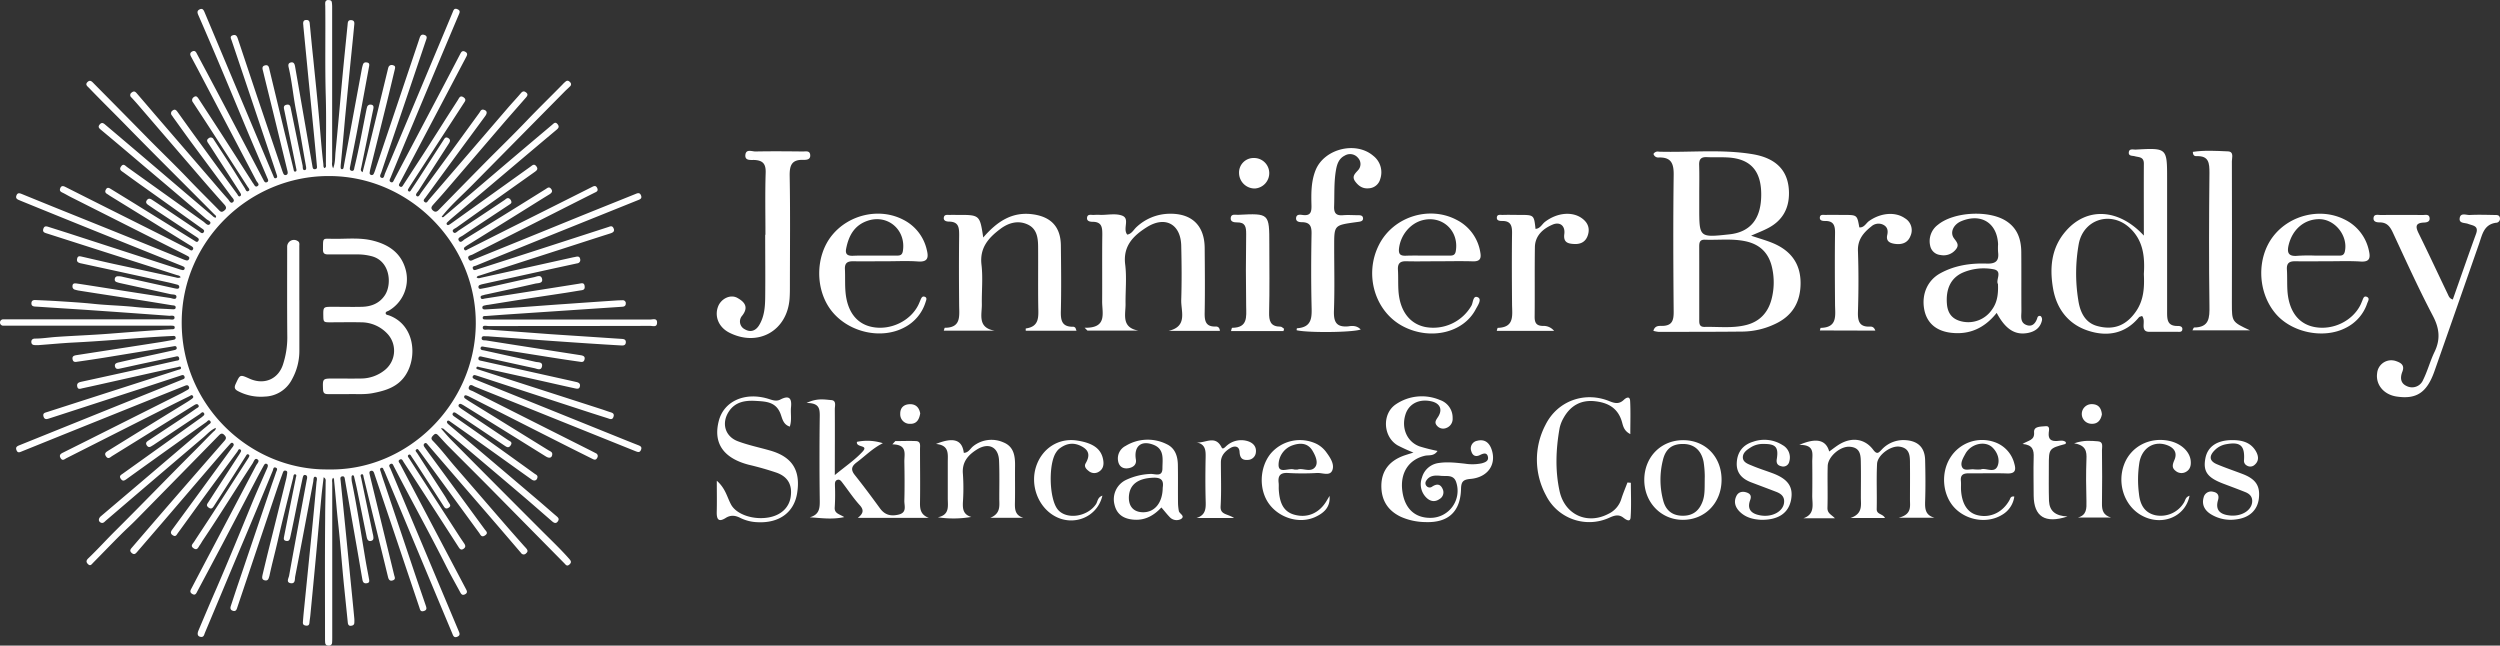
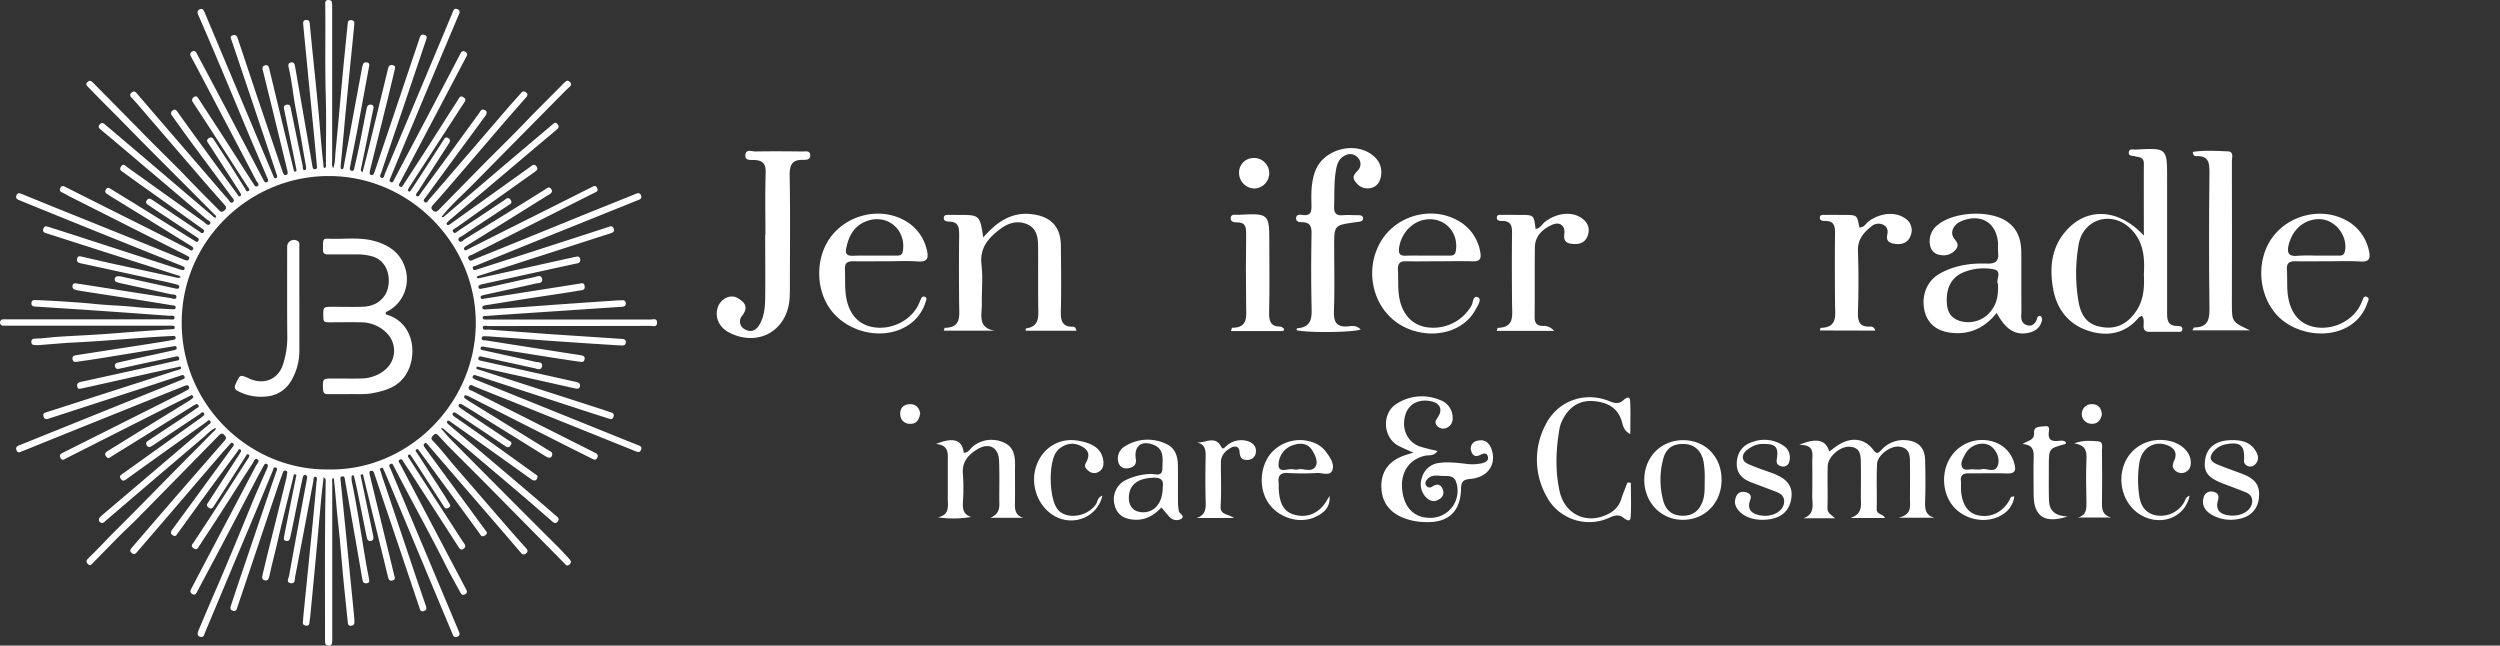
<svg xmlns="http://www.w3.org/2000/svg" viewBox="0 0 1107.7 286.06">
  <rect x="0" y="0" width="1107.7" height="286.06" fill="#333333" stroke="none" />
  <defs>
    <style>.cls-1{fill:#fff;}</style>
  </defs>
  <g id="Layer_2" data-name="Layer 2">
    <g id="Layer_1-2" data-name="Layer 1">
      <g id="Layer_2-2" data-name="Layer 2">
        <g id="Layer_1-2-2" data-name="Layer 1-2">
-           <path class="cls-1" d="M732.62,68.21a2.17,2.17,0,0,1,2.41-1c13.81.4,27.69-1.17,41.42,1.09,10.81,1.78,16.09,7.57,16.21,17.07.08,6.94-2.82,12.24-9,15.56-2.31,1.25-4.79,2.17-7.78,3.5,3.74,1.27,7,2.14,10.07,3.47,7.56,3.3,11.83,8.94,11.85,17.44s-3.62,14.7-11.45,18.28a34.42,34.42,0,0,1-14,3.29c-12.5.14-25,.12-37.49.13a12.77,12.77,0,0,1-2.28-.45c.64-2.36,2.46-2.2,3.72-2.19,4.56,0,5.31-2.33,5.27-6.35-.18-20.16-.26-40.32,0-60.47.07-5.15-1.07-7.94-6.58-7.8A2.19,2.19,0,0,1,732.62,68.21Zm20.28,57.21v16c0,1.68-.15,3.48,2.38,3.43,6.13-.14,12.33.68,18.37-.83s9.75-5.52,11.29-11.47a29.49,29.49,0,0,0,.26-13.82c-1.41-6.57-5.34-10.48-11.89-11.85-5.93-1.24-11.93-.45-17.9-.67-2.48-.1-2.52,1.53-2.52,3.3Q752.91,117.43,752.9,125.42Zm0-38.89V92c0,13.28,0,13.28,13.3,11.84,9.57-1,14.33-7.14,14.16-18.18-.15-10.08-4.83-15.24-14.58-15.88-3.14-.2-6.31,0-9.45-.15-2.57-.13-3.55.86-3.47,3.45C753,77.57,752.9,82,752.9,86.53Z" />
          <path class="cls-1" d="M949.9,104.39c0-11.36-.06-21.64,0-31.91,0-3.07-2.23-2.75-4-3.25-1-.29-2.75,0-2.68-1.58.08-2,2-1.31,3.12-1.37,13.86-.77,13.86-.75,13.86,13v58.47c0,3.6-.13,6.82,4.84,6.68.94,0,2.15.3,1.89,1.7-.21,1.08-1.27.89-2,.9h-12.5c-1.93,0-2.66-.8-2.65-2.68,0-1.42.36-3-.67-4.35-.57.24-1.15.3-1.41.62-6,7.29-14,8.61-22.2,6-8.92-2.79-14.28-9.64-15.85-18.92s-.71-18.06,5.77-25.42C924.63,91.73,938.7,92.29,949.9,104.39Zm0,17c.48-7.58-.21-14.94-6.42-20.56-8.23-7.44-20.27-3.71-22.4,7.13a73.84,73.84,0,0,0-.26,24.86c.76,5.29,2.91,10.13,8.41,11.63,7.59,2.07,13.1-.46,17.29-6.63,3.38-5,3.65-10.55,3.38-16.4Z" />
-           <path class="cls-1" d="M480.58,145.22c10.2.21,7.72-6.49,7.76-11.72.07-9.83-.06-19.66.07-29.49,0-3.14-.12-5.65-4.16-5.73-1.06,0-2.71-.15-2.61-1.7.12-2,2-1.22,3.15-1.36a25,25,0,0,1,3,0c3.16,0,6.63-.73,9.41.32,3.6,1.36.11,5.82,2.27,8.41,2-.35,2.8-2.16,4.08-3.33A21.76,21.76,0,0,1,518,94.71c10-.25,15.68,5.15,15.77,15.12.08,9.5.17,19,0,28.48-.1,3.85.36,6.56,5,6.37.79,0,1.61.38,1.74,1.91H517.83c8.54-2,5.38-8.72,5.55-13.71.26-8,.19-16,0-24-.22-9.62-7.14-13.37-15.33-8.17-5.89,3.74-10.53,8.27-9.5,16.49.72,5.74.08,11.64.16,17.47.06,4.62-2,10.42,5.67,11.81H481.82Z" />
          <path class="cls-1" d="M435.65,105.23c6.18-7.13,12.87-11.6,22.16-10.25,8,1.16,12.14,5.66,12.24,13.74.11,9.64.22,19.3,0,28.94-.12,4.24.38,7.22,5.47,7.11a1.35,1.35,0,0,1,.89.41c.2.2.25.56.57,1.36H454.49a8.34,8.34,0,0,1,0-1c6.21-.82,5.61-5.34,5.54-9.8-.13-8.65,0-17.3-.06-25.95,0-4.07-.34-8.32-4.6-10.31s-8.54-.77-12.2,2c-5.21,3.92-9.17,8.34-8.29,15.81.68,5.74.06,11.63.16,17.45.08,4.6-2.08,10.44,5.66,11.77H418.17c.24-.72.34-1.28.44-1.28,7.34,0,6.41-5.19,6.37-10-.1-10.31-.12-20.63,0-30.94,0-3.32-.1-6-4.36-6.1-1.1,0-2.68-.25-2.43-1.82s1.81-1.07,2.91-1.14,2,0,3,0C434.13,95.19,434.13,95.19,435.65,105.23Z" />
          <path class="cls-1" d="M884.69,138.63c-5.43,6.82-12.16,9.82-20.41,8.79-6.68-.84-10.67-4.59-11.72-10.48-1.17-6.57,1.46-12.66,7-15.77,6.44-3.59,13.54-4.63,20.75-4.38,4,.13,5.5-1.22,5-5.1a26.94,26.94,0,0,1,0-3.48C884.9,98.79,877.8,94.33,869,98c-3.43,1.43-5.14,4.94-3.25,7.55,1.28,1.76,2.54,3,.74,5.09a6.88,6.88,0,0,1-6.73,2.34,5.08,5.08,0,0,1-4.53-4.07,9,9,0,0,1,3.42-9.31c7-5.78,22.69-6.64,30.33-1.62,5,3.25,6.57,8.17,6.61,13.76.07,8.65,0,17.3.06,26,0,2.24-.69,5,2,6.17s4.29-.58,5.08-3.14a1,1,0,0,1,1.56-.62,2.13,2.13,0,0,1,.47,1.75c-.72,3.35-3.08,5-6.25,5.63C892.9,148.59,888.64,146,884.69,138.63Zm.57-12.78c-1.14-1.78,2.3-5.88-2.13-6.57a23.52,23.52,0,0,0-13.68,1.61c-5.07,2.36-7.33,7.11-6.81,13.73.33,4.16,2.27,6.76,6.42,7.77a12.72,12.72,0,0,0,13.53-5.18C885,133.92,885.44,130.21,885.26,125.85Z" />
          <path class="cls-1" d="M339.15,104c0-9.15-.19-18.31.1-27.45.12-3.82-1.12-5.44-4.88-5.66-1.57-.09-4.39.51-4.11-2.26s2.93-1.48,4.52-1.51c7-.14,14-.08,21,0,1.23,0,3-.47,3.2,1.45.26,2.23-1.7,2.29-3.09,2.26-5.16-.15-6.08,2.49-6,7.16.29,16.14.11,32.28.1,48.42,0,2,0,4-.15,6-1.09,14.21-13.93,21.4-26.66,15-4.69-2.36-6.72-7.14-5-11.63,1.36-3.48,5.47-5.49,8.53-3.79s5.22,4,2.11,7.91a3.85,3.85,0,0,0,1.19,6c2.58,1.53,4.87.64,6.38-1.86,2.23-3.69,2.6-7.88,2.65-12,.11-9.32,0-18.64,0-28Z" />
-           <path class="cls-1" d="M1086.79,132.71c3.42-9.68,6.77-19.41,10.29-29.07,1.35-3.68-1.44-3.64-3.5-4.44-1.43-.56-4-.13-3.76-2.39.28-2.77,2.9-1.47,4.48-1.55,3.65-.19,7.32-.07,11,0,1,0,2.12-.06,2.36,1.26a1.82,1.82,0,0,1-1.4,2.16l-.18,0c-5.52.71-6.23,5.23-7.64,9.28q-9.86,28.29-19.8,56.56c-3.37,9.52-8,12.49-16.77,11.17-5.65-.84-9.32-5.25-8.61-10.32a6.29,6.29,0,0,1,6.82-5.71,6.12,6.12,0,0,1,1.57.34c2.22.76,3.94,1.84,2.76,4.76-1,2.57-.83,5.1,2,6.32a5.28,5.28,0,0,0,7.07-2.41,2.55,2.55,0,0,0,.13-.29c2-4,3.13-8.42,5.08-12.45,2.68-5.55,2.2-10.4-.71-15.94-6.34-12.08-12-24.54-17.74-36.91-1.23-2.63-2.57-4.51-5.77-4.54-1.22,0-3-.15-2.8-2s2.06-1.26,3.27-1.27q9.24-.09,18.48,0c1.2,0,3-.54,3.1,1.48.11,1.56-1.36,1.81-2.48,1.86-3.84.15-3.85,1.81-2.38,4.78,4.35,8.81,8.48,17.72,12.73,26.57C1084.9,130.93,1085.11,132.21,1086.79,132.71Z" />
          <path class="cls-1" d="M602.9,146c-3.78,1.34-23.61,1.49-28.39.32a4.34,4.34,0,0,1,.12-.87c7.07-.44,6.61-5.29,6.49-10.41-.23-10.48-.19-21,0-31.45.06-3.21-.59-5.06-4.15-5.14-1.18,0-3-.14-2.67-2.1.28-1.51,1.88-1.23,2.93-1.09,3.79.51,3.92-1.75,3.85-4.54-.13-5.16-.15-10.31,1.81-15.26,3.77-9.5,17.8-13.08,25.57-6.43a9.23,9.23,0,0,1,3.08,10.33,5.5,5.5,0,0,1-5.13,4.08c-2.58.25-4.44-1-5.92-3-1.63-2.22-.17-3.45,1.22-5a4,4,0,0,0,0-5.49,4.54,4.54,0,0,0-5.89-1c-2.5,1.25-3.35,3.57-3.82,6.1-1,5.43-.68,10.94-.88,16.42-.12,3.16,1.09,4.14,4,3.88,2.15-.18,4.32,0,6.49,0,1,0,2.19,0,2.32,1.28s-1,1.53-2,1.66l-1.49.2c-9.29,1.32-9.29,1.32-9.29,10.58,0,9.49.24,19-.1,28.46-.18,4.88.84,7.56,6.35,7.07C599.11,144.31,601.26,144.2,602.9,146Z" />
          <path class="cls-1" d="M626.26,200.52a73.24,73.24,0,0,1-7-3.19c-6.49-3.81-7-14-.8-18.18A20.51,20.51,0,0,1,638,177.23a8.24,8.24,0,0,1,5.63,8.07,4.26,4.26,0,0,1-2.76,4.31,3.57,3.57,0,0,1-4.12-.92c-1.55-1.68-.2-2.87.65-4.34,1.83-3.19.45-5.74-3.27-6.55-5.46-1.19-10,1.18-11.44,6-1.84,6,.77,12,6.32,14a80.69,80.69,0,0,0,7.93,2c-1.63,2.46-3.86,1.73-5.61,2.14-7.18,1.68-11,7.59-10,15.51s5.62,12.14,12.7,12a12,12,0,0,0,11.18-15.81c-1.14-3.48-4.31-2.54-6.74-2.8s-5.11-.35-6.63,2.31a1.85,1.85,0,0,0,.32,2.29,1.77,1.77,0,0,0,2.3.24c2-1.35,3.74-1.43,4.79,1.08a3.4,3.4,0,0,1-1.43,4.36c-2.11,1.5-4.22,1-5.88-.68a8.31,8.31,0,0,1-1.9-8.81,8.86,8.86,0,0,1,7.49-6.49c3.82-.58,7.65-.11,11.45.29a20.73,20.73,0,0,0,7.45-.12c1.5-.38,3.2-1,2.86-2.82-.41-2.22-2.13-1.57-3.53-.88-2,1-3.31.2-3.85-1.67a3.45,3.45,0,0,1,1.95-4.46,3.69,3.69,0,0,1,.65-.18c3.34-.86,5.42.86,6.44,4,2.16,6.55-1.76,12.23-9.41,12.9-3.25.28-4.12,1.22-4.19,4.42-.25,10.19-5.77,15.14-15.93,14.7A27.4,27.4,0,0,1,620.72,229c-5.86-2.77-8.75-7.44-8.67-13.94.09-6.1,3.2-10.49,9.23-12.9C622.66,201.61,624.11,201.22,626.26,200.52Z" />
-           <path class="cls-1" d="M391.18,196.38c-4.43,2.15-7.75,5.61-11.54,8.44-2.33,1.74-2.82,3.26-.86,5.7,3.84,4.81,7.51,9.76,11.14,14.74,2.18,3,4.93,3.58,8.32,2.73,3.72-.93,2.4-3.91,2.46-6.15.16-5.82.1-11.65,0-17.48,0-3.29,1.36-7.37-5.32-7.48l1.32-1.44c3.06,0,6.13-.14,9.18,0,2.22.13,1.76,2.06,1.76,3.47,0,7.83.13,15.66,0,23.48-.07,3.12.18,5.67,3.92,7.08H380.05c2.36-1.83,2.92-3.4.91-5.61-2.79-3.07-5.1-6.57-7.63-9.88-.6-.77-1.23-1.78-2.38-1.34s-1,1.61-1,2.6a93.6,93.6,0,0,1-.09,9.48c-.28,2.81,2,3,4.21,4.4-5.49,1.17-10.22.4-15.27.09,4.33-1.2,4.47-4.14,4.42-7.62q-.24-18.74,0-37.47c0-3.26-.41-5.58-5.85-5.56,4.62-2.25,7.88-1.53,10.94-1.29,2.4.18,1.57,2.56,1.58,4.06.07,9.3,0,18.59,0,29.16,4.7-3.89,9-6.76,12.35-10.44,2.8-3.05-3.1-1.61-2.54-4.28A22.59,22.59,0,0,1,391.18,196.38Z" />
          <path class="cls-1" d="M637.63,115.76c-4.83,0-9.67.12-14.49,0-2.85-.09-3.9,1-3.74,3.79.2,3.33,0,6.68.28,10,.78,8.56,5.13,14,11.9,15.35A19.52,19.52,0,0,0,652,135.37c.74-1.4.65-4.74,2.88-3.61,1.78.91-.1,3.6-1,5.25-5.44,10.44-20,13.88-32.06,7.67-12.66-6.51-17.57-23.09-10.76-36.32C617.37,96,633.28,91,645.42,97.43a19.5,19.5,0,0,1,10.48,14.43c.49,2.69-.16,4-3.25,3.94C647.63,115.63,642.63,115.76,637.63,115.76Zm-5.35-2.5h10c1.39,0,2.44-.16,2.75-2,1.52-8.91-5.91-15.92-14.66-13.71-5.6,1.42-9.85,6.68-10.5,12.59-.27,2.52.67,3.24,3,3.16C626,113.18,629.13,113.26,632.28,113.26Z" />
          <path class="cls-1" d="M1031.63,115.76c-4.83,0-9.65.09-14.47,0-2.67-.07-4.06.7-3.88,3.64.22,3.48,0,7,.32,10.46.9,8.63,5.22,13.86,12.14,15.08,8.06,1.42,16.57-2.73,20.13-9.83.29-.6.53-1.22.79-1.83.38-.9.66-2.25,1.9-1.81,1.68.61.61,2,.28,3a18.72,18.72,0,0,1-9.24,10.68c-9.81,5.23-24.25,2.31-31.44-6.33-8-9.59-8.35-24.68-.82-34.27,7.41-9.42,21-12.59,31.49-7.3a19.83,19.83,0,0,1,10.85,14.13c.68,3.07.08,4.7-3.58,4.51C1041.29,115.57,1036.45,115.76,1031.63,115.76Zm-5.68-2.5h10c1.3,0,2.55.11,3-1.8,1.54-6.94-4.4-14.46-11.51-14.36-6.53.09-11.64,4.52-13.35,11.31-.91,3.61-.12,5.34,4,4.92a76.33,76.33,0,0,1,7.86-.07Z" />
          <path class="cls-1" d="M392.84,115.76c-5,0-10,.08-15,0-2.58,0-3.6,1-3.47,3.53.17,3.48-.05,7,.29,10.46.86,8.64,5.16,13.91,12,15.17,8,1.47,16.63-2.66,20.19-9.71.37-.74.67-1.52,1-2.3s.72-1.72,1.67-1.49c1.46.36.88,1.54.59,2.43a18.82,18.82,0,0,1-9.34,11.2c-10.14,5.47-24.46,2.34-32.08-7s-7.6-24.55,0-33.85,21.2-12.26,31.6-6.81a19.8,19.8,0,0,1,10.36,13.36c.84,3.34.49,5.42-3.86,5.11C402.18,115.51,397.5,115.76,392.84,115.76Zm-5.53-2.5h10c1.41,0,2.43-.19,2.73-2,1.53-9.36-6.69-16.49-15.65-13.43-5.88,2-8.37,6.65-9.48,12.36-.5,2.54.7,3.21,3,3.14C381,113.19,384.16,113.26,387.31,113.26Z" />
          <path class="cls-1" d="M813,229.62H799.09c5.32-1.87,3.83-6.32,3.88-10.1.07-5,.06-10,0-15,0-3.37,1.28-7.53-5.76-7.39,7.68-3.35,11.9-2.15,13.27,2.93,1.67-1.18,3.18-2.43,4.86-3.39,5.38-3.07,11-2.25,14.64,2.62,1.67,2.21,2.36,1.37,3.65.05A13.09,13.09,0,0,1,843.9,195c5.81.24,9,3.18,9.09,9,.15,6,.2,12,0,18-.11,3.38,0,6.24,4.12,7.39H841.27c5.88-1.46,5-5,5-8,0-5.17.06-10.33,0-15.5,0-3.52.18-7.36-4.71-8-3.83-.49-9.67,3.73-9.87,7.63-.34,6.64,0,13.32-.16,20-.06,2.54,2.69,2,3.67,4H819.9c5.51-1.9,4.62-5.61,4.61-9,0-4.83.08-9.66,0-14.49-.08-3.64.32-7.8-5.07-8.09-4.14-.22-9.5,4.42-9.62,8.52-.18,6.15.08,12.33-.11,18.48C809.61,227.5,811.47,228,813,229.62Z" />
          <path class="cls-1" d="M971.61,67.29c5.12-.78,10.35-.44,15.52-.22,2.8.11,1.76,2.79,1.77,4.39q.09,31.46,0,62.9c0,8.25,0,8.25,8,12H971.43c.3-.54.51-1.25.72-1.25,6.8-.06,6.89-4.31,6.81-9.63-.27-19.63-.2-39.27,0-58.9,0-4.29-.21-7.57-5.64-7.39C972.53,69.25,971.61,69,971.61,67.29Z" />
          <path class="cls-1" d="M806.35,146.42c.17-.59.26-1.15.35-1.15,7.62-.14,6.4-5.56,6.37-10.42-.08-10.49-.14-21,0-31.46.06-3.37-.54-5.54-4.43-5.48-.95,0-2.3-.1-2.31-1.35,0-1.79,1.61-1.3,2.64-1.33,2.66-.08,5.33,0,8,0,5.89,0,5.89,0,6.86,5.52,2.16.18,2.94-1.85,4.31-2.82,5.17-3.66,11.66-4.21,15.91-1.21a6.15,6.15,0,0,1,2.42,7.88c-1.22,3.13-3.94,3.89-7,3.43-2.12-.32-3.91-1.14-3.27-3.92.46-2,.07-3.67-1.93-4.6a4.74,4.74,0,0,0-5.15.85c-3.47,2.76-6.09,5.81-5.9,10.85.32,9,.28,18,0,27-.13,4.2.69,6.78,5.49,6.49.78,0,1.67.24,2.21,1.79Z" />
          <path class="cls-1" d="M688.58,146.59H663.2a6,6,0,0,1,.38-1.32c7.59-.19,6.42-5.59,6.38-10.48-.08-10.48-.14-21,0-31.42.06-3.39-.58-5.52-4.44-5.46-1,0-2.3-.12-2.3-1.37,0-1.78,1.63-1.27,2.65-1.31,2.5-.09,5,0,7.49,0,6.32,0,6.32,0,7,6.19,2.09-.14,2.85-2.09,4.22-3.14,5.23-4,11.91-4.71,16.26-1.62,2.6,1.85,3.68,4.32,2.76,7.38s-3.14,4.23-6.12,4.07c-2.69-.13-4.86-.64-4.37-4.39s-2-5.59-5.23-4.18c-4.18,1.79-7.73,4.88-7.8,10-.15,10.31,0,20.62-.11,30.93,0,2.8,1,3.9,3.68,3.94A6,6,0,0,1,688.58,146.59Z" />
-           <path class="cls-1" d="M317.6,213c4,3.53,4.57,7.46,6.39,10.68,2.37,4.22,9.66,6.77,16.47,5.61,5.53-.94,9.18-4.33,9.88-9.17.75-5.15-1.12-8.79-6.15-10.65q-6.15-2.08-12.48-3.56c-11.26-2.95-15.81-9.65-13.2-19.52,2.26-8.55,11.31-12.73,21.5-9.81,1.94.56,3.79,1.47,5.75.45,3.84-2,5.14-.65,4.73,3.35-.29,2.76.44,5.61-.54,8.64-3-.93-3.35-3.71-4.14-5.75-2.09-5.35-6.63-5.38-11.08-5.65-4.67-.27-9.07.47-11.86,4.82-3.29,5.13-1.6,11,4.15,13.1,4.5,1.69,9.27,2.67,13.92,4,10,2.76,13.9,8.74,12.25,19-1.35,8.45-7.89,13.28-17.39,12.84a18.47,18.47,0,0,1-7.72-1.87c-2.26-1.17-4.34-1.41-6.56,0-3.19,2-4,.55-3.95-2.62C317.69,222.61,317.6,218.35,317.6,213Z" />
          <path class="cls-1" d="M722.36,192.34c-3.08-1.54-3.24-4-3.84-5.86-1.91-6-6.47-8.18-12.12-8.73-6.11-.58-10.64,2.13-13.6,7.41a15.46,15.46,0,0,0-1.79,4.63c-1.63,9.26-2,18.61,0,27.79,2.31,10.55,12.32,15,21.64,10.1a10.79,10.79,0,0,0,5.72-6.58c.78-2.48,1.81-4.88,2.73-7.32l1.5.13c0,5.12.25,10.26-.11,15.36-.16,2.26-2,1-3,.27-2.17-1.81-4.09-1.2-6.41-.16A21.39,21.39,0,0,1,685,219.49a33.14,33.14,0,0,1-.22-31.25c5.3-10.66,17.42-15,28.44-10.44,2.45,1,4.31,1.26,6.3-.67,1-.93,2.64-1.84,2.76.56C722.53,182.4,722.36,187.14,722.36,192.34Z" />
          <path class="cls-1" d="M568.69,146.7H545.43c.21-.67.35-1.46.49-1.46,7,0,6.3-4.82,6.23-9.57q-.24-16,0-32c0-3.08-.31-5.21-4.08-5.13-1.25,0-3-.2-2.76-2.06s2.07-1.23,3.3-1.3c13.8-.69,13.8-.68,13.8,13.09,0,10,.16,20-.09,30-.1,3.92.56,6.47,5.08,6.47.52,0,1,.61,1.55.94Z" />
          <path class="cls-1" d="M453.45,229.44H438.76c4.6-1.88,4.05-5.2,4-8.35,0-5.66.15-11.33-.1-17-.26-6-4.55-8.14-9.68-5-4,2.46-6.83,5.61-6.33,10.94a92.67,92.67,0,0,1,0,12.47c-.13,2.93.06,5.47,3.71,6.55a46.63,46.63,0,0,1-14.82.15c5.35-1.08,4.4-5,4.4-8.4v-16c0-3.61.77-7.53-5.22-8.09,7.84-3.17,11.6-1.83,12.32,3.93,2.11,0,2.9-2,4.25-3A13,13,0,0,1,444.58,196c4.63,1.86,5.22,6,5.17,10.41-.07,5.32.06,10.65-.05,16C449.64,225.41,449.56,228.29,453.45,229.44Z" />
          <path class="cls-1" d="M514.58,224.85c-3.26,3.52-7.1,5.71-11.93,5.43-4.34-.26-7.74-2-8.83-6.66a9.5,9.5,0,0,1,5-10.93,28,28,0,0,1,11-2.7c1.94-.09,5.24,1.54,5.23-2.49,0-3.87,1-8.41-3.84-10.37-5.55-2.23-8.89.61-7.93,6.43.39,2.3-1.14,3.44-3,3.84-2.45.52-4.38-.48-4.86-3.06a6.21,6.21,0,0,1,3.29-6.75,18.77,18.77,0,0,1,18.18-.81c3.75,1.73,4.92,5.27,5,9.14.1,5.49,0,11,.06,16.49a21.75,21.75,0,0,0,.37,4c.24,1.25,3,2.22.94,3.57a4.15,4.15,0,0,1-5-.88C517,227.79,515.9,226.35,514.58,224.85Zm.6-8.76c.36-2.51.06-4.54-4-4.43-6.94.21-10.8,3-11,8.58-.12,4.18,2.14,6.65,6.15,6.73,5.21.11,8.78-4.12,8.85-10.88Z" />
          <path class="cls-1" d="M762.79,212.78c-.09,10.08-7.36,17.53-17.12,17.55s-17.32-7.87-17.12-18.1c.21-10,7.62-17.31,17.44-17.2S762.9,202.58,762.79,212.78Zm-7.44-1.66a44,44,0,0,0-.52-6.48c-1-5.11-4.17-7.81-8.79-7.92-5-.12-8.06,2-9.27,7.26a35.61,35.61,0,0,0,.28,18.22c1.28,4.33,4.38,6.45,9,6.31,4.44-.14,7-2.55,8.41-6.54C755.53,218.9,755.24,215.73,755.35,211.12Z" />
          <path class="cls-1" d="M892.5,220a11,11,0,0,1-5.53,8.17c-6.32,3.82-15.25,2.56-20.68-2.9-5.63-5.66-6.55-15.68-2.08-22.61a16.61,16.61,0,0,1,19.69-6.72,13.56,13.56,0,0,1,8.64,9.61c.83,2.89.23,4.34-3.19,4.23-5.65-.19-11.3,0-17-.07-2.49,0-3.78.7-3.52,3.38.13,1.32,0,2.66.06,4,.39,6.27,2.94,10.13,7.36,11.19,5.64,1.35,11.12-1.26,14.13-6.73C890.77,220.83,890.8,219.79,892.5,220ZM877.64,208c2.23-.92,6.13,2,7.51-1.67,1-2.67-.07-5.94-2.43-8.15-3.25-3-9.38-1.58-11.85,2.8-1,1.86-2.43,4.08-1.5,6s3.55.7,5.4,1A21.16,21.16,0,0,0,877.64,208Z" />
          <path class="cls-1" d="M989.1,195c4.18,0,8,.91,10.35,4.78,1.23,2.07,1.7,4.44-.61,6.3a2.81,2.81,0,0,1-3.28.21,2.34,2.34,0,0,1-1.28-2.43c.41-6.49-1.66-8.23-8.09-7a9.25,9.25,0,0,0-4.78,2.51c-2.6,2.53-2.71,4.81.87,6.33s7.46,2.83,11.19,4.25c6,2.26,8,5.27,7.4,10.81-.58,5.25-4.2,8.65-10,9.36a16.66,16.66,0,0,1-11.49-2.41c-2.6-1.71-3.88-4.16-3-7.28a3.4,3.4,0,0,1,4-2.59l.21.05c2,.37,2.78,1.61,2.18,3.67-1.39,4.72,1.24,6.46,5.34,6.85,5,.48,9.33-2.15,9.76-5.79.29-2.4-1-3.77-3-4.57-3.24-1.3-6.52-2.51-9.79-3.75-7.06-2.67-9-5.44-7.93-11.17C978.12,197.86,982.34,195,989.1,195Z" />
          <path class="cls-1" d="M780.34,230.32c-2.89-.15-6.48-.72-9.32-3.42-2.11-2-3-4.44-1.63-7.19.87-1.71,2.56-2.1,4.31-1.57s2.48,1.5,1.78,3.4c-1.62,4.38.83,6.21,4.66,6.84,5.14.85,9.83-1.75,10.33-5.52.35-2.64-1.09-4-3.31-4.88-3.72-1.43-7.46-2.83-11.19-4.24-3.9-1.48-6.58-4-6.45-8.45.15-4.88,2.67-8.19,7.28-9.58a15,15,0,0,1,13,1.49,6.24,6.24,0,0,1,3,7.28,2.72,2.72,0,0,1-3.14,2.2l-.28-.07c-1.69-.34-2.44-1.26-2.12-3.22.86-5.26-.5-6.72-5.76-6.68a10,10,0,0,0-5.28,1.22c-1.84,1.12-4,2.41-4,4.69s2.4,3,4.16,3.74c2.91,1.23,5.93,2.17,8.89,3.27,6.88,2.54,9.33,6,8.35,11.65C792.57,227.19,788.16,230.41,780.34,230.32Z" />
          <path class="cls-1" d="M589.09,219.73c.45,5-2.5,7.57-6.31,9.33-6.86,3.16-15.73.59-20.41-5.69S558,207.18,563,201a17,17,0,0,1,20.31-4.34,12.24,12.24,0,0,1,4.47,3.89c1.7,2.32,3.55,5.16,2.57,7.76-1.06,2.8-4.42,1.13-6.72,1.26a112.76,112.76,0,0,1-13,0c-3.42-.19-4.46,1.28-4.09,4.4.12,1,0,2,.06,3,.33,4.81,1.45,9.44,6.62,11,6.12,1.86,11.56-.75,14.73-6.33Zm-14-11.72c2.1-.75,5.71,1.54,7.67-1.12,1.42-1.92.15-4.85-1.11-7-2.17-3.79-5.7-3.75-9.14-2.51a9.23,9.23,0,0,0-6,8.83c.19,3.75,4.57,1,6.94,1.83a8.56,8.56,0,0,0,1.6,0Z" />
          <path class="cls-1" d="M970.15,219.65c-1.92,9.7-12.84,13.77-21.72,8.46-7.29-4.36-10.42-14-7.26-22.37,3-7.88,11.25-12.21,19.89-10.41,5.31,1.11,9.23,4.74,9.61,8.9.17,1.94-.2,3.7-2,4.78a4,4,0,0,1-4.68-.36c-1.8-1.36-1.4-2.86-.56-4.81,1.54-3.55-.46-5.74-3.75-6.78-5.51-1.73-10.54,1.51-11.72,7.67a48.6,48.6,0,0,0-.24,13.94c.45,4.55,2.2,8.45,7.26,9.61a12,12,0,0,0,12.77-5.74C968.31,221.6,968.33,220.26,970.15,219.65Z" />
          <path class="cls-1" d="M488.45,219.6c-2.21,9.64-13,13.87-21.44,8.9-7.16-4.2-10.59-13.6-7.94-21.77,2.54-7.85,9.75-12.83,18.19-11.53,7.29,1.13,10.87,3.83,11.59,8.91.27,1.91-.08,3.69-1.85,4.83a3.8,3.8,0,0,1-4.65-.27c-1.1-.83-2.14-2-1.32-3.38,1.81-3.11,1.8-5.59-1.69-7.47-3.67-2-7-1.4-10.15,1.12a7.18,7.18,0,0,0-1.27,1.53c-3.41,5.07-3.07,20.07.54,25s13.2,3.75,17.14-2.07C486.39,222.21,486.23,220.4,488.45,219.6Z" />
          <path class="cls-1" d="M546.8,229.52H530.13c4.49-1.38,4.15-4.78,4.06-8.28-.15-6.16-.13-12.33,0-18.49.06-3.19,0-6.08-4.3-6.77,4,.7,8.48-3.59,11.4,2.3.55,1.12,1.66-.35,2.33-.88a9.7,9.7,0,0,1,9.38-1.88c2.23.75,3.74,2.34,3.46,4.87a3.66,3.66,0,0,1-3.72,3.39c-2.5.16-3.38-1.07-3.52-3.62s-2.23-2.75-4.05-1.66c-2.33,1.4-4.21,3.32-4.22,6.35,0,6.5.26,13-.12,19.49C540.61,228.13,543.78,227.55,546.8,229.52Z" />
          <path class="cls-1" d="M916.08,228.84c-10,3.3-14.86,0-15-9.13,0-5.66-.17-11.33,0-17,.13-3.2-.33-5.6-4.93-6,2.57-1.64,5.4-1.55,5.11-5.14-.23-2.86,3.14-2.49,5.07-2.73,2.14-.27,1.51,1.84,1.42,2.94-.26,3,1.14,3.78,3.83,3.6,1.25-.09,2.65-.46,3.78.53-.07.3-.07.77-.19.8-7.37,2-7.37,2-7.37,9.75,0,5.17-.09,10.33.07,15.49C908.1,226.41,910.67,228.59,916.08,228.84Z" />
          <path class="cls-1" d="M919,196.43c4.42-1.53,7.55-1.1,10.58-.89,2.5.17,1.75,2.45,1.76,4,.07,7.83.14,15.66,0,23.49-.06,3.06.55,5.24,4,6.27H920.71c3.88-1.08,3.83-4,3.75-7.27-.17-6.16-.23-12.33,0-18.48C924.62,200.07,924.32,197.3,919,196.43Z" />
          <path class="cls-1" d="M556,83.52a6.94,6.94,0,0,1-7-6.87,6.42,6.42,0,0,1,6.2-6.64h.38a6.72,6.72,0,0,1,6.8,6.5A6.82,6.82,0,0,1,556,83.52Z" />
          <path class="cls-1" d="M407.73,183.17c-.46,2.77-1.62,4.69-4.46,4.62a4.2,4.2,0,0,1-4.39-4,2.81,2.81,0,0,1,0-.41c-.06-2.72,1.61-4.27,4.36-4.29S407.31,180.81,407.73,183.17Z" />
          <path class="cls-1" d="M931.31,183.6c-.48,2.54-1.88,4.31-4.6,4.17a4.35,4.35,0,0,1,.08-8.7H927C929.9,179.16,931.05,180.94,931.31,183.6Z" />
          <path class="cls-1" d="M95.61,189.58c-2.26.93-3.75,2.73-5.46,4.18Q68.54,212.14,47,230.59c-.63.54-1.22,1.43-2.26,1-1.24-.54-1.23-1.87,0-2.89l17.52-14.87,27.39-23.34c.88-.75,1.81-1.44,2.65-2.22.48-.45,1.57-.85.84-1.72s-1.22.12-1.72.47q-6.81,4.81-13.59,9.67Q66.9,204.48,56,212.33c-1,.71-1.69,1-2.51-.23s.12-1.67.86-2.2L88.9,185.2a4.54,4.54,0,0,0,.5-.36c.52-.48,1.5-1,1-1.75-.63-1-1.33,0-1.86.38Q78.71,190,68.9,196.56c-.4.26-.77.55-1.19.78-.86.49-1.74,1.32-2.63.06s.14-1.86,1-2.41c4.85-3.24,9.73-6.44,14.58-9.67q3.14-2.08,6.21-4.26c.53-.38,1.65-.69,1-1.62-.53-.73-1.37-.21-2,.18-3.06,1.89-6.1,3.8-9.16,5.69q-13.47,8.37-27,16.73c-.83.52-1.74,1.65-2.74.16s.24-2,1.19-2.64Q65,189.14,81.9,178.75c1-.61,2-1.23,2.9-1.89.48-.34,1.15-.76.65-1.45s-1-.12-1.46.11c-3.11,1.53-6.21,3.06-9.29,4.62Q52.07,191.56,29.45,203c-.8.41-1.73,1.41-2.58,0s.1-2,1.14-2.5l11.27-5.63q20.46-10.26,40.91-20.53c.91-.45,1.79-1,2.68-1.47.62-.34,1.23-.71.81-1.57s-1.09-.63-1.75-.37l-9.81,3.93L28,192.6,9.68,200c-.89.36-1.8.87-2.35-.49s.17-1.79,1.27-2.23l65.85-26.55c2-.82,4-1.61,6-2.44.64-.27,1.66-.4,1.3-1.44s-1.22-.59-1.91-.37L63.05,172l-30.15,9.8c-3.68,1.2-7.35,2.4-11,3.57-1,.33-2.17.75-2.62-.84s.78-1.67,1.71-2l40.08-12.9q8.91-2.87,17.81-5.75c.53-.18,1.49-.2,1.31-1s-1-.32-1.57-.2c-9.27,2-18.53,4.12-27.79,6.18-4.76,1.07-9.52,2.15-14.29,3.17-.84.18-2,.75-2.31-.74s.62-1.88,1.8-2.14q13.81-3,27.61-6.06c4.77-1.06,9.52-2.15,14.29-3.23.69-.15,1.71-.05,1.45-1.19s-1.12-.75-1.85-.6l-14.12,3c-3.32.71-6.62,1.46-9.94,2.17-1,.22-2.15.58-2.51-.85s1-1.67,1.88-1.87c5.34-1.25,10.72-2.38,16.08-3.56,2.72-.59,5.44-1.18,8.14-1.8.57-.13,1.37-.28,1.23-1.08-.16-1-1-.7-1.65-.59l-30.54,5q-5.73.91-11.46,1.72c-.94.13-2.18.54-2.48-1s.86-1.72,2-1.9q18.29-2.82,36.57-5.67c2-.31,4-.68,6-1.05.53-.1,1.16-.23,1.09-1s-.72-.76-1.25-.73c-2.71.13-5.42.27-8.12.45-11.89.79-23.77,1.86-35.68,2.45-5.2.26-10.4.77-15.6,1.15H15.54c-.92,0-1.61-.31-1.66-1.36s.68-1.54,1.69-1.53c3.19,0,6.34-.54,9.52-.75,7.64-.52,15.29-.8,22.92-1.38,9.32-.72,18.64-1.47,28-2,.58,0,1.4.06,1.4-.79s-.81-.76-1.39-.8-1.36,0-2,0H1.29a1.41,1.41,0,0,1,0-2.81H74.75c.91,0,2.53.53,2.58-.73s-1.57-.78-2.47-.85q-16.22-1.2-32.43-2.32c-6.69-.47-13.38-.88-20.07-1.32-2.23-.14-4.46-.31-6.69-.43-1-.06-1.78-.29-1.75-1.48s.81-1.47,1.8-1.42c3.45.16,6.9.3,10.35.52,5.13.34,10.28.63,15.39,1.17,6.07.64,12.17.74,18.23,1.38,5.45.58,11,.7,16.43,1,.64,0,1.58.21,1.7-.66.16-1.1-1-1-1.6-1.09q-10.93-1.8-21.88-3.5c-6.55-1-13.11-2-19.67-3.05a13.88,13.88,0,0,1-1.38-.34,1.43,1.43,0,0,1-1.16-1.65,1.6,1.6,0,0,1,0-.21c.16-1,.93-1,1.7-.92,4,.59,7.9,1.21,11.85,1.83,9.91,1.55,19.81,3.13,29.72,4.61.91.14,2.55,1,2.76-.37s-1.6-1.09-2.57-1.31c-7.41-1.66-14.83-3.26-22.24-4.89a13.6,13.6,0,0,1-1.76-.51,1.11,1.11,0,0,1-.73-1.3,1.28,1.28,0,0,1,1.14-1.24,7.43,7.43,0,0,1,2.61.31q11.12,2.47,22.24,4.92c.46.11.93.2,1.4.27s1,0,1.16-.56a1,1,0,0,0-.77-1.2c-1.57-.42-3.15-.83-4.74-1.17q-18.87-4.14-37.75-8.24a4.9,4.9,0,0,1-1.35-.41c-.82-.44-.8-1.21-.54-2,.33-1,1.14-.8,1.88-.64,4.69,1.07,9.37,2.18,14.07,3.21,9.28,2,18.56,4,27.83,6.06a2.62,2.62,0,0,0,2-.08c-.34-.81-1.09-.83-1.68-1l-57.14-18.3-.58-.18c-1-.31-1.86-.63-1.44-2s1.29-1.18,2.27-.87c3.75,1.19,7.51,2.37,11.25,3.59l46.82,15.19a11.05,11.05,0,0,0,1.37.36.77.77,0,0,0,.89-.61v0a.73.73,0,0,0-.37-.87,13,13,0,0,0-1.48-.65L41.69,102.15Q25.46,95.61,9.25,89l-.75-.32c-1-.39-1.68-.88-1.19-2.12s1.35-1,2.3-.62q6.78,2.77,13.57,5.52l37.37,15.06c6.85,2.76,13.69,5.57,20.54,8.35a8.33,8.33,0,0,0,1.53.51,1,1,0,0,0,1.16-.64c.26-.54,0-.92-.46-1.19s-1-.53-1.43-.77L31.38,87.32c-1.27-.64-2.48-1.39-3.77-2-1-.46-1.33-1-.85-2.07s1.32-.86,2.17-.44q9.45,4.77,18.9,9.51c7.82,3.92,15.65,7.81,23.46,11.75,4,2,8,4.11,12,6.1.68.34,1.66,1.43,2.23.28.46-.9-.78-1.42-1.49-1.86l-19.39-12L48.9,86.89c-.52-.32-1-.69-1.52-1-.9-.55-.89-1.23-.38-2.06s1.17-.68,1.88-.24c4.33,2.67,8.68,5.31,13,8l24.18,15c.54.33,1.21,1,1.77.21.71-1-.25-1.45-.9-1.89L69.43,93.36c-1.25-.83-2.48-1.67-3.71-2.52-.79-.54-1.36-1.18-.62-2.17s1.55-.63,2.32-.12c1.71,1.1,3.4,2.24,5.08,3.38L88,102.36c.67.44,1.56,1.52,2.25.55s-.59-1.48-1.25-2q-13.31-9.52-26.65-19-3.81-2.72-7.59-5.48c-.91-.66-2.17-1.22-1.11-2.69s1.88-.28,2.69.3Q73.27,86.15,90.15,98.2c.85.61,2,2.14,2.87,1.07s-1-1.66-1.7-2.29q-13.9-11.91-27.89-23.7-9.39-8-18.81-15.86c-.7-.59-1.32-1.18-.5-2.2s1.5-.84,2.38-.09c5,4.22,9.93,8.41,14.89,12.62q10.38,8.84,20.73,17.68,5.88,5,11.79,10c.5.42.9,1,1.72,1,.38-.78-.3-1.11-.68-1.49C82.13,82,69.21,69.24,56.5,56.25c-5.6-5.76-11.41-11.41-17-17.24-.7-.74-1.94-1.47-.72-2.67s2.08-.06,2.86.73Q53.91,49.45,66.07,61.84C71.66,67.48,77.39,73,82.9,78.73c4.53,4.78,9.22,9.38,13.82,14.08.61.62,1.21,1.45,2.24.78,1.19-.77,1.7-1.54.49-2.91-4.55-5.06-9-10.2-13.4-15.33Q73.77,61.1,61.51,46.84c-1.06-1.23-2.15-2.44-3.25-3.63a1.31,1.31,0,0,1-.33-1.82,1.27,1.27,0,0,1,.43-.4c1-.81,1.59-.39,2.23.35q4,4.63,7.94,9.26L93.37,79.4c2.56,3,5.11,6,7.71,8.91.57.64,1.1,2.11,2.13,1.26s-.19-1.83-.73-2.57C97,79.57,91.48,72.17,86,64.75c-3.14-4.21-6.14-8.45-9.2-12.68-.2-.28-.37-.57-.57-.84a1.44,1.44,0,0,1-.07-2,1.59,1.59,0,0,1,.32-.26c1-.77,1.59-.21,2.16.59,3.12,4.35,6.23,8.72,9.38,13q8.49,11.67,17,23.31c.36.49.68,1.56,1.44,1s0-1.36-.35-2q-6.11-9.45-12.25-19c-.56-.86-1.11-1.71-1.68-2.55s-.59-1.47.3-2.07a1.4,1.4,0,0,1,2.2.53c2.39,3.7,4.83,7.38,7.2,11.09,2.22,3.49,4.35,7,6.59,10.51.37.59.67,1.88,1.67,1.22.81-.53-.08-1.34-.45-1.91q-8.53-13.26-17.1-26.49c-2.21-3.42-4.45-6.82-6.67-10.22-.15-.23-.31-.45-.45-.68a1.49,1.49,0,0,1,.18-2.1A1,1,0,0,1,85.9,43c1.07-.76,1.57,0,2.09.75C91.72,49.5,95.49,55.22,99.2,61q6.28,9.75,12.5,19.53A3.48,3.48,0,0,0,112,81c.59.66,1,2.13,2,1.51,1.27-.71,0-1.67-.4-2.38q-13-24.78-26-49.52l-3-5.62c-.48-.91-.46-1.66.58-2.2s1.61.08,2,.93Q95.9,40,104.44,56.33l12.3,23.41c.31.6.65,1.35,1.5,1,1-.46.46-1.28.19-1.92-3.18-7.5-6.42-15-9.55-22.47-6.9-16.59-13.8-33.18-21-49.65-.44-1-.71-1.93.59-2.55s1.77.33,2.18,1.3l26.79,63.76c1.21,2.87,2.4,5.76,3.64,8.62.22.51.34,1.38,1.16,1.11s.54-1,.35-1.59c-1.42-4.32-2.87-8.62-4.32-12.93Q110.47,41.19,102.66,18c-.28-.83-1-1.9.48-2.37s1.91.51,2.28,1.64q4.22,12.65,8.44,25.28,5.49,16.25,11,32.5c.15.45.3.9.48,1.34.25.64.53,1.37,1.41,1.14s.79-1.1.61-1.83q-3.15-12.94-6.31-25.88c-1.48-6.06-3-12.11-4.46-18.17-.25-1-.76-2.28.82-2.68s1.79.88,2,1.93q3.31,13.74,6.62,27.49,2,8.21,4,16.41c.12.5.14,1.34.78,1.24.84-.12.52-1,.41-1.52q-1.44-7.19-2.93-14.35Q127.16,54.61,126,49c-.22-1.08-.64-2.27,1-2.6s1.7,1,1.91,2c1.72,8.3,3.4,16.61,5.16,24.9.16.74-.14,2.22,1,2.06.92-.13.52-1.52.39-2.33C134,65,132.74,57,131.17,49c-1.25-6.32-1.78-12.76-3.24-19-.21-.89-.43-2,.91-2.32s1.71.71,1.9,1.79l4.35,25q1.65,9.51,3.31,19c.13.75.18,1.64,1.23,1.49s.82-1,.77-1.64q-.66-7.29-1.37-14.57-1.12-11.52-2.27-23l-2.34-24.07c0-.4-.08-.81-.1-1.21,0-1,.29-1.58,1.36-1.62s1.45.49,1.55,1.46c.51,5.26,1,10.52,1.57,15.77.92,9.24,1.92,18.46,2.71,27.71.54,6.28,1,12.56,1.75,18.81.08.64-.09,1.35.46,1.89,1-.38.68-1.16.68-1.76,0-10,.23-20.09-.06-30.12-.39-13.36-.07-26.72-.22-40.08a8.48,8.48,0,0,1,0-1.51,1.24,1.24,0,0,1,1.37-1c.74,0,1.41.16,1.54,1a15.24,15.24,0,0,1,.14,2.43V71.81a4.34,4.34,0,0,0,.44,2.76c1-2.53.82-5,1.06-7.33,1.08-10.85,2-21.72,3-32.58.74-7.89,1.55-15.77,2.34-23.66.1-1,.06-2.16,1.58-2.08,1.69.1,1.44,1.42,1.34,2.43-.55,5.94-1.18,11.86-1.77,17.79q-1.14,11.52-2.25,23Q152,62.51,151,72.82a11.24,11.24,0,0,0-.06,1.42c0,.36.16.7.56.73a.71.71,0,0,0,.71-.62c.13-.52.19-1.06.29-1.59q3.89-21,7.78-42a16,16,0,0,1,.54-2.17c.33-1,1.13-1.07,2-.86s.86.9.73,1.61c-1.77,9.53-3.51,19.07-5.3,28.59-1,5.26-2.08,10.5-3.1,15.76-.16.79-.42,1.8.69,2s1.06-1,1.23-1.67c2.06-8.36,3.54-16.84,5.26-25.28a11.94,11.94,0,0,1,.29-1.18,1.49,1.49,0,0,1,1.74-1.19l.12,0c1.12.22,1.1,1,.93,1.89-.67,3.19-1.32,6.37-1.95,9.56-1.12,5.45-2.26,10.89-3.37,16.33-.14.67-.59,1.44.57,2.16.82-3.23,1.64-6.33,2.4-9.44q4.41-18.08,8.8-36.16c.06-.26.13-.53.21-.79A1.52,1.52,0,0,1,174,28.86a1.14,1.14,0,0,1,.26.09c1,.27.86,1,.67,1.79-1.17,4.88-2.32,9.76-3.51,14.63Q167.74,60.21,164.05,75c-.1.46-.18.93-.24,1.4a.89.89,0,0,0,.59,1.11h0a.94.94,0,0,0,1.19-.52,13,13,0,0,0,.67-1.7L183.9,22.86c.65-1.93,1.31-3.85,1.94-5.79.36-1.12.78-2.11,2.26-1.57s.88,1.62.57,2.54Q182.9,35.2,177.08,52.35c-2.7,8-5.41,15.93-8.07,23.9-.27.82-1.16,2.07,0,2.52s1.25-1.12,1.56-1.86Q182,49.75,193.41,22.52,197,14,200.56,5.45c.4-1,.7-2,2.15-1.36s.93,1.54.52,2.52Q193,30.79,182.9,55q-5,11.82-9.83,23.67c-.27.65-.87,1.49.07,2s1.22-.54,1.54-1.15Q185,59.92,195.35,40.29q4.26-8.1,8.48-16.21c.49-.94.93-1.88,2.29-1.16s.79,1.65.31,2.56q-9.7,18.45-19.43,36.9-4.87,9.27-9.78,18.53c-.31.58-.84,1.24,0,1.74s1.18-.26,1.55-.84c5.85-9,11.77-18.06,17.51-27.18,2.17-3.45,4.39-6.86,6.58-10.29.59-.92,1-2.29,2.58-1.19,1.38,1,.51,1.84-.07,2.75Q194.18,63.14,183,80.38c-.63,1-1.27,1.93-1.85,2.92-.26.44-.72,1-.13,1.44s1-.29,1.24-.71c1.21-1.79,2.41-3.61,3.59-5.43l10.58-16.41c.52-.79.94-1.77,2.19-1s.71,1.71.15,2.58c-4.43,6.9-8.9,13.78-13.32,20.69-.48.75-1.67,1.78-.8,2.42s1.44-.84,1.91-1.48Q199.53,67.7,212.38,50c.48-.66.76-1.72,2-1.36,1.42.42,1.65,1.36.59,2.82-3.92,5.36-7.89,10.7-11.82,16.06q-7.34,10-14.63,20c-.41.57-1.23,1.26-.45,1.93,1,.81,1.4-.3,1.88-.86q17.51-20.34,35-40.7c1.9-2.21,3.91-4.32,5.79-6.55.76-.89,1.39-1.14,2.38-.36s.54,1.53-.07,2.23c-3.2,3.68-6.44,7.32-9.63,11Q210.21,69.63,197,85c-1.63,1.9-3.33,3.74-5,5.63-.68.79-1.36,1.55-.22,2.59s1.89.52,2.74-.35q10.74-11,21.51-21.91c5.84-5.86,11.7-11.56,17.36-17.49C238.62,48,244,42.78,249.27,37.4A11.68,11.68,0,0,1,250.78,36c.69-.47,1.29-.16,1.79.4a1.2,1.2,0,0,1,.18,1.69l-.12.12c-.76.78-1.58,1.48-2.35,2.25L209.36,81.88c-4.23,4.3-8.79,8.27-12.66,12.92l-1,1.19c.52.54.84.13,1.11-.1L224.2,72.57q10.22-8.68,20.49-17.32c.72-.61,1.37-1.43,2.34-.24s.35,1.83-.51,2.55q-10.72,9-21.45,18.08L199.9,96.92c-.57.49-1.11,1-1.65,1.51-.32.3-.54.67-.23,1.07s.75.22,1.11,0,.68-.44,1-.67l34.93-25c.83-.59,1.57-1.44,2.56-.17s.18,1.89-.79,2.58q-17.25,12.23-34.48,24.51c-.71.51-2.22,1-1.63,1.94.76,1.23,1.78-.08,2.53-.57q10.19-6.72,20.33-13.52c.58-.39,1.14-1.11,2-.68a2.07,2.07,0,0,1,1,1.44c.14.76-.49,1-1,1.38-6.83,4.53-13.68,9-20.49,13.61-.82.55-2.53,1-1.81,2.22.82,1.4,1.92-.14,2.68-.61q17.94-11,35.8-22.17c.71-.44,1.45-1.23,2.31-.24,1,1.16.44,1.9-.66,2.58-5,3.06-9.9,6.17-14.86,9.24l-21.43,13.3a4.45,4.45,0,0,0-.51.33c-.52.41-1.38.77-.91,1.56s1.11.14,1.63-.11l18-9.07q18.57-9.27,37.11-18.6c.9-.46,1.63-.6,2.16.53s-.06,1.61-1,2q-9.09,4.57-18.16,9.17-18.08,9.15-36.11,18.31c-.77.39-2.39.47-1.73,1.93s1.8.47,2.67.12q23.09-9.36,46.17-18.77c8.36-3.39,16.73-6.72,25.09-10.1,1-.41,1.92-.79,2.49.62s-.49,1.76-1.43,2.13l-40.19,16.17q-15.76,6.36-31.48,12.8c-.62.26-1.75.23-1.42,1.31s1.35.56,2.06.33q14.34-4.6,28.66-9.25l29.22-9.46c.8-.26,1.72-.79,2.32.34.79,1.48-.06,2.06-1.35,2.47-4.78,1.51-9.56,3.06-14.33,4.6l-43.38,14c-.54.17-1.22.17-1.51.89.68.64,1.42.26,2.09.11q20.16-4.45,40.32-8.94c.53-.12,1.07-.2,1.59-.32.9-.2,1.64-.14,1.86,1a1.48,1.48,0,0,1-1,1.86,1.75,1.75,0,0,1-.33.06l-9.9,2.15-32,7.06a7.91,7.91,0,0,0-1.17.36.92.92,0,0,0-.64,1.12h0c.14.59.6.67,1.12.57,1.2-.22,2.4-.44,3.59-.7,6.62-1.48,13.23-3,19.85-4.42,1.26-.27,3.15-1.3,3.61.74s-1.77,1.81-3,2.09c-7.2,1.66-14.43,3.2-21.64,4.78a6.9,6.9,0,0,0-1,.23c-.64.26-1.79.19-1.56,1.19s1.26.5,1.92.4q20.09-3.13,40.17-6.32c.73-.12,1.47-.22,2.2-.37,1-.18,1.61,0,1.76,1.12s-.11,1.72-1.27,1.9c-2.34.35-4.68.77-7,1.13-5.9.9-11.8,1.77-17.69,2.68-5.62.87-11.24,1.78-16.86,2.68a5.63,5.63,0,0,0-.81.11c-.67.2-1.72.15-1.68,1.11s1.11.82,1.78.78q7.41-.42,14.81-.93c6.68-.47,13.37-1,20.06-1.45q11.25-.8,22.49-1.55c.95-.06,1.9-.1,2.85-.11a1.35,1.35,0,0,1,1.56,1.08,1.45,1.45,0,0,1,0,.36c0,1.05-.65,1.38-1.58,1.44l-12.16.81-37.5,2.51c-3.58.24-7.16.51-10.74.78-.58,0-1.4-.08-1.41.78s.83.73,1.4.77c.75.05,1.49,0,2.24,0h70.61c1.16,0,3.12-.77,3,1.5-.07,2.06-1.9,1.32-3,1.32q-35.81.08-71.63.07c-.92,0-2.58-.53-2.6.66,0,1.44,1.68.84,2.65.92l27,2c6.56.45,13.12.86,19.67,1.3,4.12.27,8.25.56,12.37.82,1,.07,1.76.35,1.7,1.54s-.9,1.43-1.86,1.37q-7.31-.42-14.6-.9-8.63-.57-17.23-1.18l-26.55-1.91a11.06,11.06,0,0,0-1.63-.07c-.75,0-1.92-.32-2,.82s1.18.93,1.91,1q20.9,3.3,41.8,6.53c1.35.21,2.31.58,1.79,2.15-.38,1.15-1.45.85-2.27.73-3.9-.55-7.78-1.13-11.67-1.75l-30.3-4.8c-.66-.1-1.53-.45-1.73.46s.81,1,1.4,1.08c7.68,1.71,15.37,3.37,23,5.11,1.17.26,3.21-.05,2.8,2s-2.17,1.06-3.35.8c-7.62-1.64-15.22-3.35-22.84-5-.69-.15-1.65-.57-1.93.41-.33,1.16.75,1.21,1.53,1.38l39.5,8.8,2.18.5c1.1.23,2,.67,1.7,2s-1.39,1-2.25.83c-5.43-1.18-10.85-2.43-16.27-3.64q-12.9-2.88-25.81-5.71c-.51-.11-1.34-.61-1.53.26-.14.59.7.69,1.2.85l54.21,17.48c1.23.39,2.43.86,3.66,1.24,1.08.34,2.19.57,1.67,2.15s-1.7.9-2.66.59q-6.69-2.11-13.36-4.3L213,167c-.77-.26-1.55-.51-2.33-.73a.9.9,0,0,0-1.19.44v0c-.25.58.09.91.54,1.15a12.11,12.11,0,0,0,1.1.51l61.49,24.81c3.4,1.37,6.79,2.75,10.2,4.08,1,.39,1.73.79,1.2,2.07s-1.33,1-2.31.63L232.9,180.33c-7.49-3-15-6-22.46-9-.83-.33-2-1.43-2.63,0s.88,1.61,1.7,2q26.16,13.2,52.32,26.36l2.17,1.12a1.35,1.35,0,0,1,.75,1.77,1.51,1.51,0,0,1-.15.28c-.48,1-1.17.93-2,.51-4.18-2.1-8.38-4.17-12.56-6.29q-21.14-10.67-42.14-21.36a9.14,9.14,0,0,0-1.12-.47c-.4-.14-.83-.2-1.06.26a.83.83,0,0,0,.38,1.06c.59.44,1.22.86,1.85,1.25l35.12,21.72c.69.43,1.74.67,1.62,1.84-.16,1.5-1.28,1.84-2.86.85l-18.14-11.29-18-11.17a10.81,10.81,0,0,0-1.42-.77.8.8,0,0,0-.89,1.29,12.36,12.36,0,0,0,1.29,1L225.14,195c.76.51,2.07.83,1.16,2.27s-1.8.8-2.75.17L203.1,183.74c-.34-.22-.67-.46-1-.67s-1-.65-1.43,0,.08,1.09.58,1.45c4.17,2.92,8.35,5.82,12.49,8.77q11.59,8.26,23.14,16.6c.56.4,1.42.66,1.25,1.65-.22,1.32-1.36,1.79-2.55.94-5.48-3.88-10.92-7.81-16.39-11.71q-9.78-7-19.58-13.88c-.42-.29-1-.85-1.43-.32s.15,1.13.56,1.48c4.39,3.73,8.81,7.42,13.21,11.14q13.35,11.31,26.66,22.63c2.69,2.28,5.31,4.64,8,6.91.84.71,1.3,1.28.5,2.35s-1.64.59-2.38,0c-4.41-3.81-8.78-7.67-13.22-11.45q-17.12-14.55-34.28-29c-.44-.36-.76-1-1.88-.82,1.69,1.88,3.16,3.67,4.78,5.3q20,20.13,40.06,40.21c4,4,8.06,7.85,11.8,12.06.78.88,1.53,1.62.35,2.71s-1.71.08-2.35-.56l-33.87-34.32c-5.87-5.92-11.79-11.79-17.66-17.7-1.43-1.44-2.78-3-4.16-4.46-.65-.7-1.25-1.24-2.18-.3s-1.36,1.53-.35,2.56c3.8,3.89,7,8.24,10.61,12.33,7.43,8.54,14.81,17.12,22.23,25.67,2.49,2.86,5,5.69,7.53,8.54.36.4.74.79,1.09,1.21.6.72.74,1.4-.11,2.09a1.38,1.38,0,0,1-2,.16,1.58,1.58,0,0,1-.29-.34q-10.25-12-20.55-23.89t-20.7-24c-.38-.45-.79-1.12-1.48-.59s-.3,1.23.1,1.78c1.1,1.55,2.22,3.08,3.35,4.61q11.61,15.82,23.21,31.66c.58.8,1.72,1.6.19,2.66s-2-.1-2.58-1l-25.19-34.5c-.44-.6-.86-1.22-1.34-1.79s-.7-1.29-1.38-.76,0,1.11.35,1.59c4.1,6.38,8.24,12.76,12.35,19.14.66,1,1.19,2.13,1.89,3.13s.52,1.46-.35,2-1.48.29-2-.54q-5.33-8.29-10.68-16.58c-1.18-1.82-2.36-3.63-3.58-5.42-.32-.47-.65-1.36-1.31-1-.88.49-.13,1.21.19,1.72,2.55,4,5.14,8,7.72,12l14.35,22.21c.73,1.14,1.51,2.25,2.27,3.38.59.88.79,1.68-.31,2.41s-1.68,0-2.21-.86q-8.49-13.17-17-26.34c-2.43-3.76-4.85-7.51-7.3-11.25-.38-.58-.7-1.61-1.63-1.13-1.17.6-.24,1.41.1,2.05q14.34,27.27,28.72,54.54l.47.9c.46.85.69,1.61-.43,2.21s-1.66.06-2.12-.81c-2-3.7-4.07-7.36-6-11.12-7.52-15-15.72-29.72-23.42-44.66-.32-.61-.58-1.65-1.56-1.1s-.29,1.34,0,2q6.91,16.5,13.87,33l16.31,38.82c.42,1,1,2.06-.56,2.7s-1.86-.65-2.25-1.58q-11.52-27.48-23-55l-6.83-16.33a2.31,2.31,0,0,0-.26-.55c-.41-.53-.38-1.75-1.4-1.36-.8.32-.3,1.22-.11,1.82q.72,2.43,1.57,4.83,6.65,19.77,13.28,39.52c1.65,4.89,3.33,9.76,5,14.64.36,1.05.8,2.13-.8,2.6s-1.66-.69-2-1.65q-9.85-29.31-19.73-58.61c-.11-.32-.21-.64-.34-1-.26-.61-.66-1.07-1.4-.84s-.67.79-.56,1.35c.17.79.35,1.59.54,2.38q5.19,21.24,10.36,42.49c.18.73.71,1.67-.31,2.17-1.21.58-2,.23-2.39-1.21-1.88-7.77-3.8-15.53-5.7-23.3q-2.57-10.47-5.11-20.94c-.14-.55-.12-1.56-.81-1.44-.93.18-.42,1.11-.3,1.71q2.52,12.15,5.06,24.3c.08.4.2.79.26,1.19.13.95.35,2-.94,2.33s-1.74-.69-1.95-1.74c-1.45-7.11-2.87-14.22-4.33-21.32-.37-1.79-.81-3.57-1.23-5.35-.07-.34-.22-.7-.63-.66s-.51.42-.51.76a10.28,10.28,0,0,0,.11,2c2.4,11.62,4.14,23.35,6.11,35,.45,2.67,1,5.33,1.48,8,.16.85.45,1.82-.88,2.06s-1.8-.43-2-1.5c-.82-4.67-1.6-9.36-2.41-14q-2.66-15.12-5.32-30.24c-.13-.72-.12-1.71-1.13-1.61-1.2.11-.88,1.2-.8,1.94Q153,233.38,155,253.8c.67,6.81,1.37,13.61,2,20.41a14.77,14.77,0,0,1,0,1.63c0,1.06-.7,1.37-1.6,1.44s-1.22-.63-1.3-1.44q-.78-7.68-1.57-15.36c-1-9.63-1.66-19.3-2.73-28.93-.68-6.18-1.12-12.41-1.77-18.61a1.55,1.55,0,0,0-.42-1.25c-.69.75-.4,1.66-.4,2.45v68.17c0,.81,0,1.63-.07,2.44a1.32,1.32,0,0,1-1.35,1.31h-.16c-.87,0-1.45-.34-1.55-1.25-.06-.61-.07-1.22-.07-1.83,0-17.77-.1-35.54.06-53.32,0-5.28.2-10.57.21-15.85,0-.74.32-1.64-.88-2.35-.35,3-.73,5.85-1,8.7-.82,8.69-1.57,17.4-2.38,26.1s-1.68,17.69-2.53,26.53c-.1,1-.29,2-.37,3s-.4,1.53-1.51,1.41-1.48-.59-1.4-1.59c.12-1.62.26-3.24.42-4.85q1.75-17.4,3.5-34.78,1.11-11.13,2.1-22.26c.08-.85.6-2.31-.51-2.47-.94-.14-.78,1.37-.93,2.17-2.66,14-5.26,28-8,42-.22,1.16.16,3.25-1.91,3-2.27-.33-1-2.23-.79-3.3,2.53-14.08,5.16-28.14,7.77-42.2,0-.27.14-.53.17-.8.1-.69.17-1.44-.72-1.64s-1,.58-1.2,1.24c-.79,3.71-1.59,7.42-2.36,11.13-1,5-2,10-3.09,14.94-.21,1-.4,2.14-1.86,1.88s-1-1.35-.87-2.25q2.47-12.47,5-24.91a1.77,1.77,0,0,0,.08-.4c0-.68.74-1.74-.17-1.94s-.8,1.07-1,1.71c-2.31,9.28-4.69,18.54-6.8,27.86-1.14,5-2.5,10-3.57,15a3.9,3.9,0,0,1-.14.59c-.3,1-.53,2.12-2,1.81s-1.19-1.43-1-2.44c.84-3.5,1.67-7,2.53-10.48q4-16,7.94-32c.18-.72.29-1.46.4-2.2s.2-1.29-.63-1.48-1.07.42-1.28,1c-.83,2.3-1.67,4.59-2.45,6.9l-17.49,52.08-.33,1c-.29.87-.73,1.43-1.79,1.12s-1.29-1-1-2c1.15-3.47,2.29-7,3.46-10.42q7.2-21.3,14.43-42.59c.71-2.11,1.5-4.21,2.19-6.34.22-.69,1-1.67-.13-2.1s-1.07.76-1.34,1.39q-7.35,17.89-14.94,35.79c-5.05,12-10.05,24-15.1,36-.33.79-.45,2-1.8,1.83s-1.74-1.13-1.1-2.74c2.64-6.25,5.27-12.5,8-18.72,5.46-12.64,10.68-25.38,15.9-38.11,2-4.83,4.14-9.59,6.22-14.37a12.67,12.67,0,0,0,.55-1.32c.16-.54.23-1.13-.41-1.41s-1,.24-1.28.71c-1.08,2-2.15,3.92-3.19,5.91-5.1,9.73-10.16,19.47-15.27,29.19Q93,251.56,87.55,261.77c-.51.94-.92,2.38-2.52,1.3-1.15-.77-.56-1.67-.12-2.5q4.09-7.84,8.23-15.67,10.2-19.34,20.36-38.69c.43-.82,1.83-2,.45-2.75-1.08-.59-1.48,1-2,1.83-7.4,11.28-14.45,22.79-22,34-.5.73-.89,1.53-1.41,2.23-.67.9-1.08,2.54-2.73,1.44s-.37-2,.21-2.93c2.69-4.15,5.45-8.27,8.14-12.42q7.84-12.13,15.64-24.28a5.69,5.69,0,0,0,.33-.52c.22-.47.68-1,0-1.42s-.95.29-1.24.74c-1.57,2.45-3.12,4.93-4.69,7.38q-4.59,7.2-9.22,14.39c-.6.92-1.15,2-2.54,1s-.48-1.76,0-2.58q6.45-10,12.93-20c.3-.46.62-.9.88-1.37s1-1.3.24-1.79-1,.5-1.31.94q-6.9,9.32-13.74,18.67c-4.24,5.81-8.42,11.66-12.66,17.46-.44.6-.83,1.63-1.88,1.12s-1.62-1.29-.68-2.57q13.23-18,26.4-36.13c.16-.22.35-.42.5-.64.37-.52.71-1.11.12-1.63s-1.07.1-1.46.53c-1.44,1.62-2.9,3.23-4.31,4.87L72.9,230.44l-12.06,14c-.68.79-1.31,1.59-2.49.56s-.4-1.79.25-2.55q8.07-9.4,16.19-18.79,12.33-14.21,24.69-28.37c.88-1,.8-1.65-.09-2.56s-1.54-.69-2.35.13Q78.72,211.58,60.4,230.21c-2.33,2.37-4.81,4.58-7.15,6.94-4,4-8,8.16-12,12.21-.61.61-1.19,1.7-2.3.55-1-1-.63-1.77.23-2.59,4.19-4,8-8.25,12.12-12.32,11.83-11.76,23.41-23.77,35.21-35.56,2.68-2.68,5.29-5.43,8-8.12C95,190.87,95.65,190.55,95.61,189.58ZM145.24,208c35.43.84,65.36-29.07,65.57-64.56S181.42,77.93,145.61,78c-35,0-64.83,28.45-65.1,64.47C80.24,179.46,110.63,208.31,145.24,208Z" />
          <path class="cls-1" d="M154.52,174.62h-9.3c-1.46,0-2-.54-2.09-2-.19-4.91-.23-4.91,4.76-4.91,4,0,8,.07,12,0a16.78,16.78,0,0,0,10.55-3.7,11,11,0,0,0,1.8-15.45,11.42,11.42,0,0,0-.8-.9A15.92,15.92,0,0,0,160,142.81c-4.68-.1-9.36,0-14,0-2.5,0-2.7-.22-2.74-2.61-.08-4.26-.08-4.26,4.16-4.26s8.68.1,13,0c4.11-.12,7.72-1.53,10.1-5.12,3.28-4.94,2.37-15.49-6.27-17.4a24.26,24.26,0,0,0-5.43-.69H145.36c-1.49,0-2.26-.41-2.25-2.07.06-5.6-.41-4.89,4.73-4.84,5.81.06,11.69-.64,17.42.81,7.32,1.84,12.85,5.77,14.66,13.57a16.16,16.16,0,0,1-7.62,17.43c-.54.32-1.5.39-1.41,1.23.08.68.93.69,1.48.89,11.5,4.23,12.62,18.48,7.28,26.53-3.42,5.17-8.72,6.79-14.34,7.88C161.5,174.91,157.62,174.52,154.52,174.62Z" />
          <path class="cls-1" d="M132.64,133v22.57A25.86,25.86,0,0,1,129.42,168a14,14,0,0,1-12.11,7.72,21.67,21.67,0,0,1-12-2.5c-1.3-.72-1.6-1.51-.94-3,2-4.33,1.89-4.36,6.15-2.46,6.6,3,13,.18,15-6.69a38.65,38.65,0,0,0,1.78-11.39c-.13-13.42-.06-26.84-.06-40.26a3,3,0,0,1,2.88-3.12,3,3,0,0,1,1.78.5c1,.54.71,1.53.72,2.36V133Z" />
        </g>
      </g>
    </g>
  </g>
</svg>